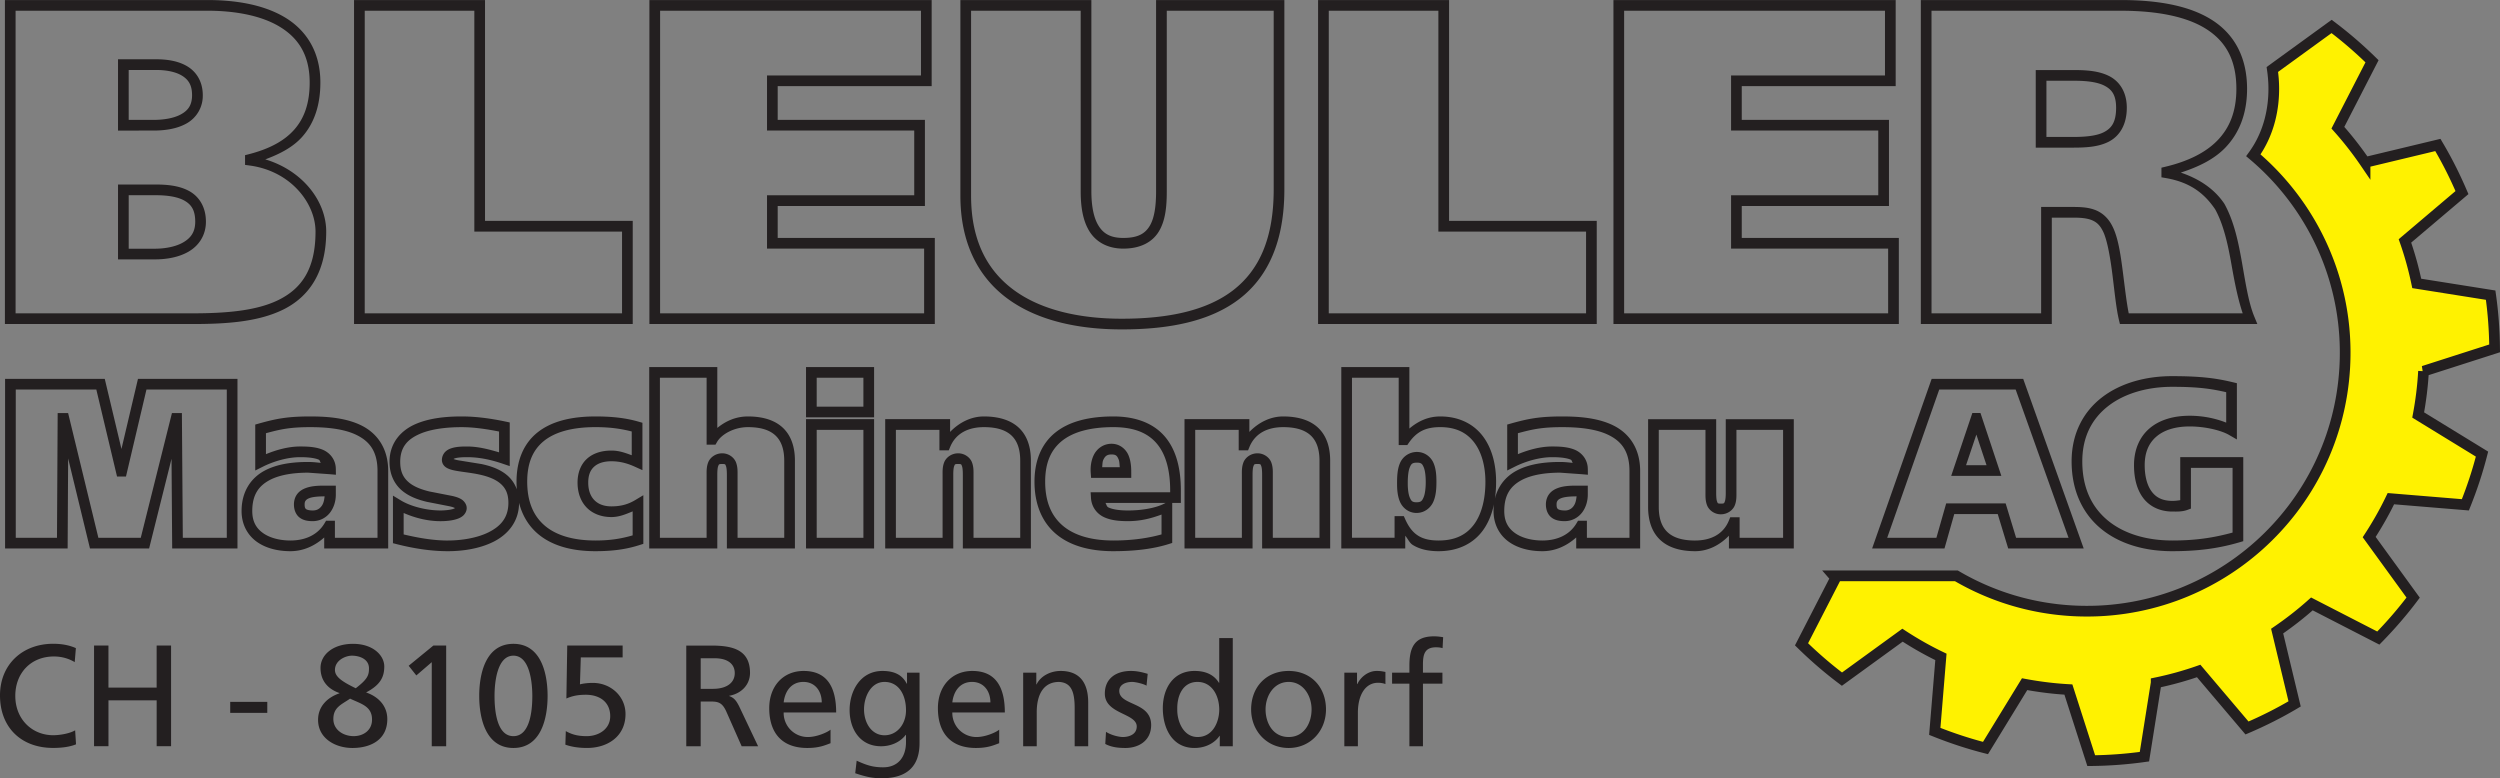
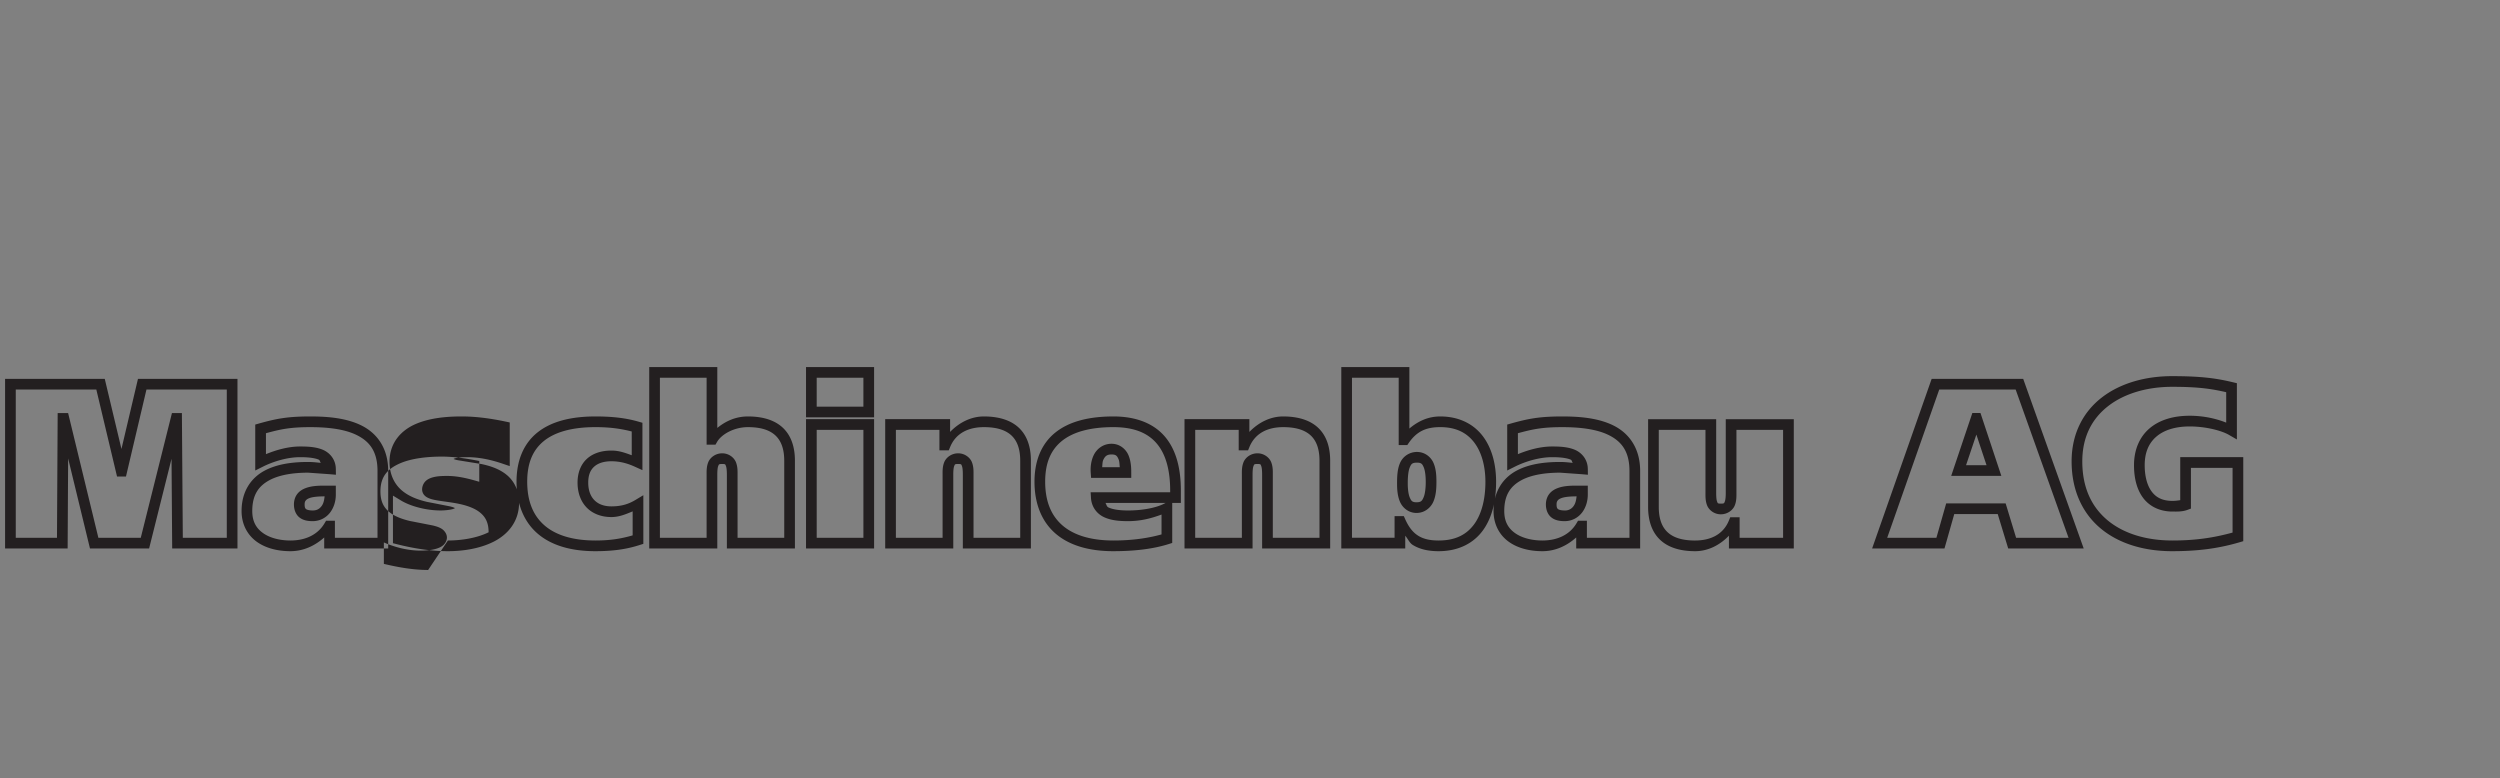
<svg xmlns="http://www.w3.org/2000/svg" width="311.893" height="97.093">
  <rect width="100%" height="100%" fill="#808080" stroke="none" />
-   <path d="M302.349 46.309l8.873-2.847c-.024-2.218-.181-4.436-.495-6.639l-9.22-1.464c-.375-1.79-.861-3.562-1.473-5.303l7.115-6.03c-.868-2.027-1.864-4.013-3.008-5.94l-9.083 2.18a41.96 41.96 0 0 0-3.391-4.334l4.26-8.287c-1.584-1.552-3.264-3.008-5.043-4.345l-7.392 5.367c.112.776.179 1.578.179 2.419 0 2.25-.468 5.423-2.549 8.288 7.459 6.301 11.98 15.899 11.407 26.399-.972 17.777-16.169 31.401-33.948 30.429-5.3-.29-10.227-1.852-14.512-4.363h-15.272c.073.084.141.174.216.258l-4.26 8.287c1.584 1.553 3.265 3.008 5.044 4.345l7.555-5.485c1.531 1.001 3.128 1.91 4.792 2.708l-.767 9.293c2.045.82 4.155 1.521 6.327 2.076l4.88-7.964c1.807.336 3.631.566 5.463.667l2.847 8.872a51.11 51.11 0 0 0 6.64-.495l1.464-9.221a41.79 41.79 0 0 0 5.303-1.471l6.029 7.112c2.027-.865 4.012-1.862 5.94-3.005l-2.18-9.083c1.517-1.039 2.968-2.166 4.335-3.391l8.288 4.261c1.552-1.586 3.008-3.266 4.344-5.045l-5.485-7.555c1-1.531 1.909-3.127 2.708-4.791l9.293.766c.821-2.045 1.521-4.154 2.075-6.326l-7.963-4.881c.337-1.807.567-3.631.665-5.463z" fill="#fff200" stroke="#231f20" stroke-width="1.333" />
  <g fill="#231f20">
-     <path d="M139.969 41.096c-5.551 0-10.562-1.129-14.232-3.81s-5.922-6.94-5.922-12.872V.005h.667 15.674v23.852c0 1.784.275 3.295.883 4.284s1.481 1.544 3.099 1.544c1.811 0 2.698-.531 3.281-1.477s.81-2.442.81-4.297V.005h16.005V23.63c0 6.465-2.031 10.924-5.63 13.677s-8.65 3.789-14.635 3.789zM.612 40.424V.005h.667 24.586c3.46 0 6.922.543 9.596 2.115s4.508 4.26 4.508 8.182c0 2.806-.763 5.056-2.245 6.742-1.134 1.291-2.769 2.154-4.628 2.839 4.641 1.388 7.602 5.202 7.602 9.013 0 5.108-2.174 8.149-5.362 9.724s-7.29 1.805-11.378 1.805zm43.557 0V.005h.667H60.51v27.552h18.427v12.867zm36.849 0V.005h.667 34.547v10.74H97.023v4.211h18.367v10.742H97.023v3.987h19.602v10.74zm83.422 0V.005h.667 15.674v27.552h18.424v12.867zm36.849 0V.005h.667H236.5v10.74h-19.203v4.211h18.365v10.742h-18.365v3.987h19.596v10.74zm38.349 0V.005h.667 24.247c4.744 0 8.642.722 11.424 2.497s4.362 4.661 4.362 8.583c0 3.135-1.008 5.595-2.766 7.391-1.405 1.435-3.346 2.357-5.503 3.057 2.382.805 4.221 2.089 5.411 3.852l.016.023.016.026c1.217 2.198 1.749 4.813 2.193 7.333s.803 4.955 1.536 6.737l.378.919h-17.146l-.122-.51c-.358-1.494-.561-3.713-.839-5.867s-.663-4.257-1.174-5.234l-.003-.005-.003-.005c-.387-.772-.83-1.129-1.417-1.357s-1.347-.292-2.245-.292h-2.693v13.271zm-99.669-.661c5.83 0 10.579-1.033 13.826-3.516s5.107-6.426 5.107-12.617V1.338h-13.339v22.573c0 1.953-.191 3.674-1.008 4.997s-2.307 2.109-4.417 2.109c-1.965 0-3.417-.844-4.237-2.18s-1.078-3.07-1.078-4.982V1.338h-13.674v23.076c0 5.603 2.031 9.354 5.375 11.797s8.077 3.552 13.445 3.552zM1.945 39.091h22.013c4.033 0 7.968-.274 10.786-1.667s4.62-3.78 4.62-8.529c0-3.539-3.088-7.557-8.216-8.245l-.576-.078v-1.211l.5-.128c2.522-.651 4.4-1.649 5.648-3.07s1.914-3.292 1.914-5.862c0-3.525-1.498-5.65-3.849-7.031s-5.605-1.932-8.922-1.932H1.945zm43.557 0h32.102V28.89H59.177V1.338H45.503zm36.849 0h32.94v-8.073H95.69v-6.654h18.367v-8.076H95.69V9.411h19.208V1.338H82.352zm83.422 0h32.099V28.89h-18.424V1.338h-13.674zm36.849 0h32.937v-8.073h-19.596v-6.654h18.365v-8.076h-18.365V9.411h19.203V1.338h-32.544zm38.349 0h13.674V25.82h4.026c.952 0 1.871.048 2.727.38s1.614.982 2.125 2c.718 1.376 1.031 3.495 1.312 5.677.257 1.989.469 3.881.74 5.214h14.219c-.621-1.86-1.02-3.927-1.401-6.091-.437-2.481-.968-4.949-2.036-6.891-1.324-1.949-3.076-3.362-6.148-3.893l-.552-.096v-1.201l.51-.122c2.723-.653 4.936-1.703 6.453-3.253s2.385-3.601 2.385-6.458c0-3.581-1.306-5.902-3.745-7.458s-6.102-2.289-10.708-2.289h-23.581zM14.724 32.362V23.02h.667 4.031c1.449 0 2.944.141 4.169.81s2.099 1.965 2.099 3.831c0 1.73-.921 3.01-2.159 3.729s-2.768.971-4.221.971zm1.333-1.333h3.253c1.29 0 2.62-.25 3.552-.792s1.495-1.282 1.495-2.576c0-1.495-.528-2.183-1.404-2.661s-2.18-.646-3.531-.646h-3.365zm237.917-12.609v-9.68h.667 4.143c1.549 0 3.109.107 4.383.768s2.167 1.988 2.167 3.932c0 2.157-.931 3.564-2.263 4.242s-2.945.737-4.51.737zm1.333-1.333h3.253c1.516 0 2.956-.11 3.906-.594S264 15.259 264 13.44c0-1.584-.536-2.274-1.448-2.747s-2.293-.62-3.768-.62h-3.477zm-240.583-.797V7.395h.667 4.089c1.418 0 2.818.222 3.935.911s1.883 1.921 1.883 3.565a3.94 3.94 0 0 1-2.104 3.573c-1.202.653-2.668.844-4.049.844zm1.333-1.333h3.086c1.249 0 2.527-.199 3.411-.68s1.409-1.133 1.409-2.404-.465-1.943-1.253-2.43-1.962-.714-3.232-.714h-3.422z" />
-     <path d="M36.232 68.765c-1.478 0-2.963-.323-4.128-1.128s-1.966-2.143-1.966-3.883c0-2.472 1.206-4.133 2.839-5.018s3.637-1.102 5.469-1.102c.591 0 1.043.062 1.586.112-.122-.099-.09-.329-.284-.409-.556-.229-1.431-.302-2.297-.302-1.563 0-3.305.511-4.643 1.18l-.964.482v-5.729l.487-.138c2.15-.602 3.546-.875 6.37-.875 2.085 0 4.433.168 6.357 1.109s3.372 2.787 3.372 5.69v9.669h-7.982v-1.37c-1.161 1.033-2.588 1.711-4.216 1.711zm19.648 0c-2.146 0-4.299-.349-6.354-.87l-.503-.128v-5.935l1.01.612c1.215.735 3.186 1.24 4.909 1.24.554 0 1.167-.062 1.565-.18.134-.04.188-.079.258-.117-.132-.066-.338-.146-.654-.219l-2.859-.56c-1.085-.262-2.221-.653-3.128-1.43s-1.529-1.971-1.529-3.56c0-2.381 1.448-3.925 3.24-4.708s3.942-.956 5.75-.956c1.852 0 3.686.262 5.477.638l.531.112v5.445l-.883-.299c-1.461-.496-2.917-.815-4.443-.815-.59 0-1.169.04-1.5.141-.109.033-.138.061-.185.091a3.5 3.5 0 0 0 .625.164l2.875.464c1.087.235 2.225.603 3.135 1.354s1.539 1.925 1.539 3.482c0 2.369-1.434 3.982-3.208 4.867s-3.904 1.167-5.669 1.167zm18.401 0c-3.104 0-5.574-.75-7.276-2.253s-2.565-3.727-2.565-6.422c0-2.628.878-4.737 2.589-6.117s4.164-2.018 7.253-2.018c2.172 0 3.836.204 5.383.651l.482.138v5.909l-.943-.427c-.829-.375-1.774-.68-2.932-.68-.95 0-1.664.244-2.133.661s-.753 1.029-.753 1.995c0 1.013.3 1.729.781 2.211s1.178.76 2.104.76c1.178 0 2.083-.249 2.979-.786l1.01-.607v6.068l-.464.148c-1.659.533-3.338.768-5.516.768zm64.62 0c-3.104 0-5.574-.75-7.276-2.253s-2.565-3.727-2.565-6.422c0-2.628.878-4.737 2.589-6.117s4.164-2.018 7.253-2.018c3.007 0 5.19.973 6.547 2.661s1.872 3.992 1.872 6.581v1.547h-1.078v4.992l-.466.148c-1.997.625-4.331.88-6.875.88zm40.576 0c-1.244 0-2.329-.223-3.24-.789-.392-.244-.605-.777-.922-1.138v1.586h-7.979V45.791h.667 7.826v7.674c1.085-.917 2.336-1.51 3.846-1.51 2.404 0 4.225.986 5.359 2.516s1.615 3.541 1.615 5.646c0 2.236-.449 4.364-1.596 5.984s-3.031 2.664-5.576 2.664zm12.945 0c-1.479 0-2.961-.323-4.125-1.128s-1.966-2.143-1.966-3.883c0-2.472 1.206-4.133 2.839-5.018s3.637-1.102 5.469-1.102c.591 0 1.042.062 1.586.112-.122-.099-.09-.329-.284-.409-.556-.229-1.428-.302-2.294-.302-1.563 0-3.309.511-4.646 1.18l-.966.482v-5.729l.487-.138c2.15-.602 3.549-.875 6.372-.875 2.085 0 4.433.168 6.357 1.109s3.37 2.787 3.37 5.69v9.669h-7.977v-1.372c-1.161 1.036-2.592 1.714-4.221 1.714zm19.055 0c-2.019 0-3.528-.542-4.505-1.557s-1.359-2.424-1.359-3.966V52.294h.667 7.826v9.187c0 .426.023.864.109 1.083s.055.266.471.266c.437 0 .413-.054.5-.271s.115-.652.115-1.078v-9.187h8.487v16.13h-8.091v-1.591c-1.149 1.185-2.618 1.932-4.219 1.932zm59.513 0c-3.412 0-6.536-.893-8.831-2.766s-3.711-4.735-3.711-8.437c0-3.507 1.492-6.231 3.812-8.005s5.432-2.63 8.729-2.63c3.755 0 5.632.296 7.565.758l.513.122v7.021l-1-.578c-.905-.524-2.869-1.047-4.893-1.047-1.777 0-3.182.448-4.125 1.245s-1.484 1.947-1.484 3.596c0 1.273.269 2.42.812 3.195s1.321 1.25 2.667 1.25c.371 0 .661-.048.956-.089v-5.365h7.862v10.482l-.479.141c-2.674.785-5.225 1.107-8.393 1.107zM.633 68.424V47.268h.667H13.07l2.083 8.745 2.06-8.745h12.414v21.156h-8.146l-.081-11.187-2.797 11.187h-7.378L8.5 57.192l-.062 11.232zm80.362 0V45.791h.667 7.826v7.596c.998-.814 2.256-1.432 3.82-1.432 2.019 0 3.528.542 4.505 1.557s1.359 2.424 1.359 3.966v10.945h-8.49v-9.185c0-.426-.026-.866-.112-1.086s-.054-.266-.471-.266c-.437 0-.413.054-.5.271s-.112.655-.112 1.081v9.185zm19.562 0v-16.13h.667 7.826v16.13zm9.878 0v-16.13h8.096v1.591c1.149-1.183 2.616-1.93 4.216-1.93 2.019 0 3.531.542 4.508 1.557s1.357 2.424 1.357 3.966v10.945h-8.492v-9.185c0-.426-.023-.866-.109-1.086s-.056-.266-.474-.266c-.436 0-.41.054-.497.271s-.112.655-.112 1.081v9.185zm37.341 0v-16.13h8.091v1.591c1.149-1.183 2.616-1.93 4.216-1.93 2.019 0 3.531.542 4.508 1.557s1.357 2.424 1.357 3.966v10.945h-8.49v-9.185c0-.426-.023-.866-.109-1.086s-.054-.266-.471-.266c-.437 0-.413.054-.5.271s-.112.655-.112 1.081v9.185zm85.784 0l7.427-21.156h.471 10.951l7.547 21.156h-9.419l-1.305-4.289h-5.424l-1.219 4.289zm-197.328-.992c1.841 0 3.393-.695 4.253-2.143l.195-.326h1.102v2.128h5.315v-8.336c0-2.493-1.041-3.717-2.625-4.492s-3.766-.974-5.771-.974c-2.52 0-3.71.267-5.523.758v2.612c1.32-.537 2.786-.956 4.273-.956.923 0 1.924.04 2.802.401s1.625 1.205 1.643 2.385l.01.74-.737-.065-2.724-.195c-1.718 0-3.533.235-4.833.94s-2.141 1.774-2.141 3.846c0 1.357.534 2.19 1.393 2.784s2.09.893 3.367.893zm19.648 0c1.615 0 3.59-.285 5.076-1.026s2.469-1.812 2.469-3.674c0-1.226-.41-1.921-1.055-2.453s-1.582-.865-2.568-1.078-2.001-.307-2.826-.453c-.412-.073-.777-.152-1.115-.315-.169-.082-.338-.187-.484-.362a1.11 1.11 0 0 1-.247-.68 1.48 1.48 0 0 1 .406-1.01c.247-.251.544-.388.844-.479.599-.183 1.257-.198 1.888-.198 1.403 0 2.703.35 3.992.727v-2.594c-1.558-.305-3.124-.547-4.674-.547-1.715 0-3.727.193-5.216.844s-2.44 1.607-2.44 3.487c0 1.266.414 1.991 1.062 2.547s1.587.907 2.576 1.146l2.844.557c.418.097.792.203 1.133.409s.68.626.68 1.107c0 .398-.226.763-.484.977s-.546.331-.852.422c-.61.181-1.306.234-1.945.234-1.589 0-3.2-.412-4.586-1.023v2.677c1.823.432 3.691.76 5.523.76zm18.401 0c1.894 0 3.26-.24 4.646-.641v-2.992c-.838.342-1.659.708-2.656.708-1.204 0-2.285-.389-3.047-1.151s-1.172-1.866-1.172-3.154c0-1.251.426-2.3 1.201-2.99s1.838-1 3.018-1c1.019 0 1.772.311 2.542.583V53.83c-1.295-.33-2.643-.542-4.531-.542-2.904 0-5.039.61-6.417 1.721s-2.091 2.737-2.091 5.081c0 2.418.728 4.198 2.115 5.422s3.504 1.919 6.393 1.919zm64.62 0c2.276 0 4.275-.276 6.008-.76v-2.477c-1.205.446-2.536.823-4.187.823-1.096 0-2.137-.094-3.008-.508s-1.538-1.263-1.607-2.391l-.044-.708h9.924v-.214c0-2.41-.493-4.395-1.578-5.745s-2.778-2.164-5.508-2.164c-2.904 0-5.039.61-6.417 1.721s-2.091 2.737-2.091 5.081c0 2.418.728 4.198 2.115 5.422s3.504 1.919 6.393 1.919zm40.576 0c2.198 0 3.568-.803 4.487-2.102s1.352-3.16 1.352-5.214c0-1.899-.448-3.634-1.352-4.852s-2.233-1.977-4.289-1.977c-1.75 0-2.912.519-3.911 1.956l-.198.286h-1.07v-8.406h-5.826v19.966h5.313v-2.698h1.154l.177.396c.46 1.025.984 1.655 1.628 2.055s1.45.589 2.536.589zm12.945 0c1.841 0 3.395-.695 4.255-2.143l.193-.326h1.107v2.128h5.31v-8.336c0-2.493-1.038-3.717-2.622-4.492s-3.766-.974-5.771-.974c-2.52 0-3.712.267-5.526.758v2.612c1.321-.538 2.791-.956 4.279-.956.923 0 1.924.04 2.802.401s1.622 1.206 1.641 2.385l.011.74-.734-.065-2.727-.195c-1.718 0-3.534.235-4.833.94s-2.141 1.774-2.141 3.846c0 1.357.532 2.19 1.391 2.784s2.09.893 3.367.893zm19.055 0c1.834 0 3.472-.684 4.211-2.482l.169-.414h1.172v2.555h5.424V53.627h-5.82v7.854c0 .426.024.997-.208 1.576s-.898 1.107-1.74 1.107c-.832 0-1.485-.536-1.711-1.112s-.203-1.144-.203-1.57v-7.854h-5.826v9.615c0 1.327.314 2.345.984 3.042s1.76 1.148 3.547 1.148zm59.513 0c2.895 0 5.157-.335 7.539-.99v-8.073h-5.195v5.081l-.435.161c-.644.241-1.316.211-1.854.211-1.694 0-2.988-.719-3.758-1.818s-1.055-2.507-1.055-3.961c0-1.957.708-3.558 1.958-4.615s2.984-1.56 4.984-1.56c1.773 0 3.32.367 4.56.859v-3.797c-1.728-.392-3.317-.672-6.745-.672-3.065 0-5.894.808-7.919 2.357s-3.289 3.807-3.289 6.945c0 3.37 1.227 5.776 3.221 7.404s4.809 2.466 7.987 2.466zM1.966 67.091h5.143l.086-15.562h1.302l3.776 15.562h5.289l3.891-15.562h1.24l.115 15.562h5.487v-18.49H18.271L15.716 59.45h-1.115l-2.583-10.849H1.966zm80.362 0h5.826v-7.852c0-.425-.024-.999.208-1.578s.895-1.107 1.737-1.107c.832 0 1.487.536 1.714 1.112s.203 1.147.203 1.573v7.852h5.823v-9.612c0-1.327-.317-2.345-.987-3.042s-1.757-1.148-3.544-1.148c-1.797 0-3.333.941-3.852 1.849l-.193.336h-1.109v-8.349h-5.826zm19.562 0h5.826V53.627h-5.826zm9.878 0h5.826v-7.852c0-.426-.026-.999.206-1.578s.895-1.107 1.737-1.107c.832 0 1.49.536 1.716 1.112s.201 1.147.201 1.573v7.852h5.826v-9.612c0-1.327-.314-2.345-.984-3.042s-1.76-1.148-3.547-1.148c-1.835 0-3.474.683-4.214 2.482l-.169.414h-1.167v-2.557h-5.43zm37.341 0h5.823v-7.852c0-.426-.027-.999.206-1.578s.898-1.107 1.74-1.107c.832 0 1.488.536 1.714 1.112s.201 1.147.201 1.573v7.852h5.823v-9.612c0-1.327-.314-2.345-.984-3.042s-1.76-1.148-3.547-1.148c-1.835 0-3.472.683-4.211 2.482l-.169.414h-1.169v-2.557h-5.424zm86.333 0h6.138l1.221-4.289h7.417l1.305 4.289h6.542l-6.596-18.49h-9.536zm-196.43-2.073c-.634 0-1.213-.104-1.672-.477s-.669-.977-.669-1.612c0-.507.156-.976.435-1.326s.651-.568 1.034-.711c.766-.285 1.618-.305 2.378-.305h1.378v1.12c0 .767-.213 1.557-.685 2.198a2.72 2.72 0 0 1-2.198 1.112zm156.195 0c-.635 0-1.218-.104-1.677-.477s-.669-.977-.669-1.612c0-.507.158-.976.438-1.326s.653-.568 1.036-.711c.767-.285 1.618-.305 2.378-.305h1.375v1.12c0 .767-.213 1.557-.685 2.198s-1.252 1.112-2.195 1.112zm-18.484-1.023c-1.006 0-1.755-.661-2.07-1.404s-.359-1.57-.359-2.302c0-.882.039-1.756.367-2.521a2.29 2.29 0 0 1 2.117-1.383c.979 0 1.732.62 2.055 1.357s.372 1.572.372 2.375c0 .817-.048 1.687-.375 2.453s-1.091 1.424-2.107 1.424zm-137.711-.31c.533 0 .859-.209 1.125-.57.225-.306.319-.756.359-1.19-.71.001-1.441.049-1.891.216-.227.085-.372.188-.458.297s-.143.232-.143.492c0 .388.072.495.174.578s.36.177.833.177zm101.708 0c1.881 0 3.566-.348 4.544-.862l.148-.078h-7.503c.135.161.132.445.375.56.549.261 1.429.38 2.435.38zm54.487 0a1.27 1.27 0 0 0 1.122-.57c.225-.306.319-.756.359-1.19-.709.001-1.441.049-1.891.216-.228.085-.374.188-.461.297s-.143.232-.143.492c0 .388.075.495.177.578s.361.177.836.177zm-18.484-1.023c.546 0 .689-.166.88-.615s.268-1.185.268-1.93c0-.73-.079-1.428-.26-1.841s-.307-.557-.833-.557c-.581 0-.709.147-.893.576s-.258 1.173-.258 1.995c0 .66.071 1.353.253 1.781s.315.591.844.591zm-40.602-3.042l-.044-.617c-.05-.676.018-1.498.383-2.242s1.152-1.398 2.214-1.398c1.055 0 1.807.701 2.117 1.445s.341 1.544.341 2.146v.667zm107.305-.253l2.638-7.839h.479.536l2.602 7.839zm-105.922-1.081h2.195c-.034-.343-.034-.709-.141-.966-.181-.434-.322-.625-.885-.625-.586 0-.808.226-1.018.654-.127.258-.117.605-.151.937zm107.776-.253h2.552l-1.266-3.818zm-144.724-5.966v-6.276h.667 7.826v6.276zm1.333-1.333h5.826v-3.609h-5.826z" />
-     <path d="M178.91 79.387c-2.503 0-3.078 1.457-3.078 3.687v.848h-2.16v1.367h2.16V93.1h1.691v-7.811h2.43v-1.367h-2.43v-.99c0-1.242.18-2.178 1.639-2.178.285 0 .611.038.809.109l.072-1.369c-.341-.052-.701-.107-1.133-.107zm-26.803.217v5.578h-.037c-.521-.846-1.44-1.477-3.041-1.477-2.663 0-3.959 2.178-3.959 4.643 0 2.502 1.169 4.967 3.941 4.967 1.637 0 2.682-.826 3.133-1.51h.033V93.1h1.621V79.604h-1.691zm-145.467.711C2.808 80.314 0 82.89 0 86.758c0 3.995 2.645 6.551 6.621 6.551.738 0 1.909-.055 2.863-.451l-.109-1.746c-.63.378-1.835.611-2.734.611-2.609 0-4.732-1.96-4.732-4.91 0-2.826 1.925-4.914 4.822-4.914.918 0 1.798.234 2.59.703l.145-1.746c-.9-.396-1.852-.541-2.824-.541zm37.414.008c-2.556 0-4.068 1.404-4.068 3.006 0 1.187.522 2.484 2.357 3.131v.037c-1.511.522-2.662 1.636-2.662 3.311 0 2.32 2.16 3.508 4.283 3.508 2.357 0 4.354-1.079 4.354-3.6 0-1.672-1.133-2.807-2.645-3.328 1.691-.901 2.268-1.835 2.268-3.238 0-1.385-1.404-2.826-3.887-2.826zm19.998 0c-3.473 0-4.266 3.744-4.266 6.498s.793 6.494 4.266 6.494 4.264-3.742 4.264-6.494-.791-6.498-4.264-6.498zm-52.32.209v12.561h1.799v-5.723h6.012v5.723h1.799V80.531h-1.799v5.254h-6.012v-5.254h-1.799zm42.33.008l-3.078 2.52.955 1.205 1.924-1.654V93.1h1.801V80.539h-1.602zm16.705 0l-.107 6.604c.666-.288 1.349-.467 2.43-.467 1.692 0 3.039.88 3.039 2.68 0 1.602-1.438 2.484-2.932 2.484-1.098 0-1.836-.198-2.609-.629l-.055 1.691c.451.161 1.332.412 2.699.412 2.609 0 4.805-1.474 4.805-4.229 0-2.231-1.853-3.887-4.066-3.887-.72 0-1.277.089-1.619.18l.107-3.363h5.219v-1.477h-6.91zm14.85 0V93.1h1.799v-5.58h1.08c.953 0 1.548.001 2.105 1.225l1.926 4.355h2.051l-2.375-5.004c-.396-.773-.665-1.044-1.223-1.26v-.035c1.458-.253 2.59-1.332 2.59-2.861 0-3.005-2.392-3.4-4.875-3.4h-3.078zm-41.707 1.26c.9 0 2.123.397 2.123 1.584 0 .864-.179 1.349-1.654 2.482-1.691-.828-2.592-1.421-2.592-2.285 0-1.187 1.296-1.781 2.123-1.781zm20.143 0c2.069 0 2.357 3.438 2.357 5.021 0 1.565-.199 5.02-2.357 5.02s-2.357-3.454-2.357-5.02c0-1.583.288-5.021 2.357-5.021zm23.363.322h1.729c1.656 0 2.52.721 2.52 1.855 0 1.206-1.009 1.961-2.719 1.961h-1.529v-3.816zm12.852 1.584c-2.591 0-4.301 1.925-4.301 4.643 0 2.987 1.495 4.967 4.752 4.967 1.511 0 2.249-.359 2.896-.594v-1.689c-.414.341-1.71.916-2.826.916a3 3 0 0 1-3.021-3.061h6.549c0-2.951-.989-5.182-4.049-5.182zm9.828 0c-2.771 0-4.102 2.52-4.102 4.877 0 2.375 1.295 4.518 3.922 4.518 1.17 0 2.359-.468 3.078-1.422h.035v.9c0 1.943-1.061 3.148-2.844 3.148-1.241 0-2.015-.234-3.311-.826l-.18 1.564c1.476.503 2.321.629 3.293.629 3.294 0 4.732-1.603 4.732-4.391v-8.781h-1.564v1.367h-.037c-.504-.99-1.404-1.584-3.023-1.584zm11.215 0c-2.591 0-4.301 1.925-4.301 4.643 0 2.987 1.493 4.967 4.75 4.967 1.511 0 2.248-.359 2.896-.594v-1.689c-.414.341-1.708.916-2.824.916a3 3 0 0 1-3.023-3.061h6.551c0-2.951-.989-5.182-4.049-5.182zm11.016 0c-1.277 0-2.502.63-3.006 1.674h-.035v-1.457h-1.639V93.1h1.693v-4.246c0-2.232.864-3.779 2.789-3.779 1.476.09 1.943 1.133 1.943 3.273V93.1h1.689v-5.451c0-2.466-1.06-3.943-3.436-3.943zm8.748 0c-1.816 0-3.24.92-3.24 2.826 0 2.574 3.979 2.43 3.979 4.104 0 .991-.954 1.312-1.729 1.312-.485 0-1.439-.216-2.105-.646l-.09 1.512c.773.414 1.657.502 2.52.502 1.639 0 3.203-.899 3.203-2.861 0-2.933-3.977-2.392-3.977-4.264 0-.755.755-1.115 1.619-1.115.396 0 1.404.232 1.781.467l.145-1.475c-.667-.198-1.312-.361-2.105-.361zm19.693 0c-2.808 0-4.682 2.016-4.682 4.805 0 2.628 1.91 4.805 4.682 4.805 2.752 0 4.658-2.177 4.658-4.805 0-2.789-1.869-4.805-4.658-4.805zm10.959 0c-.971 0-1.942.686-2.393 1.639h-.037v-1.422h-1.582V93.1h1.691v-4.176c0-2.302.989-3.742 2.5-3.742.289 0 .63.037.936.162v-1.512c-.36-.071-.611-.127-1.115-.127zm-71.494 1.369c1.457 0 2.285 1.152 2.285 2.555h-4.75c.125-1.188.809-2.555 2.465-2.555zm10.115 0c1.799 0 2.682 1.636 2.682 3.545 0 1.708-1.098 3.111-2.682 3.111s-2.555-1.509-2.555-3.238c0-1.565.845-3.418 2.555-3.418zm10.926 0c1.457 0 2.285 1.152 2.285 2.555h-4.75c.126-1.188.81-2.555 2.465-2.555zm28.115 0c1.835 0 2.719 1.745 2.719 3.453 0 1.53-.792 3.42-2.701 3.42-1.816 0-2.572-2.034-2.535-3.473-.037-1.673.683-3.4 2.518-3.4zm11.379 0c1.799 0 2.859 1.691 2.859 3.436 0 1.638-.881 3.437-2.859 3.437-1.997 0-2.881-1.799-2.881-3.437 0-1.745 1.062-3.436 2.881-3.436zM43.676 87.16c1.349.648 2.79.935 2.736 2.699-.036 1.259-1.081 1.98-2.287 1.98-1.259 0-2.537-.756-2.537-2.143 0-1.474 1.062-1.818 2.088-2.537zm-14.955.406v1.367h4.625v-1.367h-4.625z" />
+     <path d="M36.232 68.765c-1.478 0-2.963-.323-4.128-1.128s-1.966-2.143-1.966-3.883c0-2.472 1.206-4.133 2.839-5.018s3.637-1.102 5.469-1.102c.591 0 1.043.062 1.586.112-.122-.099-.09-.329-.284-.409-.556-.229-1.431-.302-2.297-.302-1.563 0-3.305.511-4.643 1.18l-.964.482v-5.729l.487-.138c2.15-.602 3.546-.875 6.37-.875 2.085 0 4.433.168 6.357 1.109s3.372 2.787 3.372 5.69v9.669h-7.982v-1.37c-1.161 1.033-2.588 1.711-4.216 1.711zm19.648 0c-2.146 0-4.299-.349-6.354-.87l-.503-.128v-5.935l1.01.612c1.215.735 3.186 1.24 4.909 1.24.554 0 1.167-.062 1.565-.18.134-.04.188-.079.258-.117-.132-.066-.338-.146-.654-.219l-2.859-.56c-1.085-.262-2.221-.653-3.128-1.43s-1.529-1.971-1.529-3.56c0-2.381 1.448-3.925 3.24-4.708s3.942-.956 5.75-.956c1.852 0 3.686.262 5.477.638l.531.112v5.445l-.883-.299c-1.461-.496-2.917-.815-4.443-.815-.59 0-1.169.04-1.5.141-.109.033-.138.061-.185.091a3.5 3.5 0 0 0 .625.164l2.875.464c1.087.235 2.225.603 3.135 1.354s1.539 1.925 1.539 3.482c0 2.369-1.434 3.982-3.208 4.867s-3.904 1.167-5.669 1.167zm18.401 0c-3.104 0-5.574-.75-7.276-2.253s-2.565-3.727-2.565-6.422c0-2.628.878-4.737 2.589-6.117s4.164-2.018 7.253-2.018c2.172 0 3.836.204 5.383.651l.482.138v5.909l-.943-.427c-.829-.375-1.774-.68-2.932-.68-.95 0-1.664.244-2.133.661s-.753 1.029-.753 1.995c0 1.013.3 1.729.781 2.211s1.178.76 2.104.76c1.178 0 2.083-.249 2.979-.786l1.01-.607v6.068l-.464.148c-1.659.533-3.338.768-5.516.768zm64.62 0c-3.104 0-5.574-.75-7.276-2.253s-2.565-3.727-2.565-6.422c0-2.628.878-4.737 2.589-6.117s4.164-2.018 7.253-2.018c3.007 0 5.19.973 6.547 2.661s1.872 3.992 1.872 6.581v1.547h-1.078v4.992l-.466.148c-1.997.625-4.331.88-6.875.88zm40.576 0c-1.244 0-2.329-.223-3.24-.789-.392-.244-.605-.777-.922-1.138v1.586h-7.979V45.791h.667 7.826v7.674c1.085-.917 2.336-1.51 3.846-1.51 2.404 0 4.225.986 5.359 2.516s1.615 3.541 1.615 5.646c0 2.236-.449 4.364-1.596 5.984s-3.031 2.664-5.576 2.664zm12.945 0c-1.479 0-2.961-.323-4.125-1.128s-1.966-2.143-1.966-3.883c0-2.472 1.206-4.133 2.839-5.018s3.637-1.102 5.469-1.102c.591 0 1.042.062 1.586.112-.122-.099-.09-.329-.284-.409-.556-.229-1.428-.302-2.294-.302-1.563 0-3.309.511-4.646 1.18l-.966.482v-5.729l.487-.138c2.15-.602 3.549-.875 6.372-.875 2.085 0 4.433.168 6.357 1.109s3.37 2.787 3.37 5.69v9.669h-7.977v-1.372c-1.161 1.036-2.592 1.714-4.221 1.714zm19.055 0c-2.019 0-3.528-.542-4.505-1.557s-1.359-2.424-1.359-3.966V52.294h.667 7.826v9.187c0 .426.023.864.109 1.083s.055.266.471.266c.437 0 .413-.054.5-.271s.115-.652.115-1.078v-9.187h8.487v16.13h-8.091v-1.591c-1.149 1.185-2.618 1.932-4.219 1.932zm59.513 0c-3.412 0-6.536-.893-8.831-2.766s-3.711-4.735-3.711-8.437c0-3.507 1.492-6.231 3.812-8.005s5.432-2.63 8.729-2.63c3.755 0 5.632.296 7.565.758l.513.122v7.021l-1-.578c-.905-.524-2.869-1.047-4.893-1.047-1.777 0-3.182.448-4.125 1.245s-1.484 1.947-1.484 3.596c0 1.273.269 2.42.812 3.195s1.321 1.25 2.667 1.25c.371 0 .661-.048.956-.089v-5.365h7.862v10.482l-.479.141c-2.674.785-5.225 1.107-8.393 1.107zM.633 68.424V47.268h.667H13.07l2.083 8.745 2.06-8.745h12.414v21.156h-8.146l-.081-11.187-2.797 11.187h-7.378L8.5 57.192l-.062 11.232zm80.362 0V45.791h.667 7.826v7.596c.998-.814 2.256-1.432 3.82-1.432 2.019 0 3.528.542 4.505 1.557s1.359 2.424 1.359 3.966v10.945h-8.49v-9.185c0-.426-.026-.866-.112-1.086s-.054-.266-.471-.266c-.437 0-.413.054-.5.271s-.112.655-.112 1.081v9.185zm19.562 0v-16.13h.667 7.826v16.13zm9.878 0v-16.13h8.096v1.591c1.149-1.183 2.616-1.93 4.216-1.93 2.019 0 3.531.542 4.508 1.557s1.357 2.424 1.357 3.966v10.945h-8.492v-9.185c0-.426-.023-.866-.109-1.086s-.056-.266-.474-.266c-.436 0-.41.054-.497.271s-.112.655-.112 1.081v9.185zm37.341 0v-16.13h8.091v1.591c1.149-1.183 2.616-1.93 4.216-1.93 2.019 0 3.531.542 4.508 1.557s1.357 2.424 1.357 3.966v10.945h-8.49v-9.185c0-.426-.023-.866-.109-1.086s-.054-.266-.471-.266c-.437 0-.413.054-.5.271s-.112.655-.112 1.081v9.185zm85.784 0l7.427-21.156h.471 10.951l7.547 21.156h-9.419l-1.305-4.289h-5.424l-1.219 4.289zm-197.328-.992c1.841 0 3.393-.695 4.253-2.143l.195-.326h1.102v2.128h5.315v-8.336c0-2.493-1.041-3.717-2.625-4.492s-3.766-.974-5.771-.974c-2.52 0-3.71.267-5.523.758v2.612c1.32-.537 2.786-.956 4.273-.956.923 0 1.924.04 2.802.401s1.625 1.205 1.643 2.385l.01.74-.737-.065-2.724-.195c-1.718 0-3.533.235-4.833.94s-2.141 1.774-2.141 3.846c0 1.357.534 2.19 1.393 2.784s2.09.893 3.367.893zm19.648 0c1.615 0 3.59-.285 5.076-1.026c0-1.226-.41-1.921-1.055-2.453s-1.582-.865-2.568-1.078-2.001-.307-2.826-.453c-.412-.073-.777-.152-1.115-.315-.169-.082-.338-.187-.484-.362a1.11 1.11 0 0 1-.247-.68 1.48 1.48 0 0 1 .406-1.01c.247-.251.544-.388.844-.479.599-.183 1.257-.198 1.888-.198 1.403 0 2.703.35 3.992.727v-2.594c-1.558-.305-3.124-.547-4.674-.547-1.715 0-3.727.193-5.216.844s-2.44 1.607-2.44 3.487c0 1.266.414 1.991 1.062 2.547s1.587.907 2.576 1.146l2.844.557c.418.097.792.203 1.133.409s.68.626.68 1.107c0 .398-.226.763-.484.977s-.546.331-.852.422c-.61.181-1.306.234-1.945.234-1.589 0-3.2-.412-4.586-1.023v2.677c1.823.432 3.691.76 5.523.76zm18.401 0c1.894 0 3.26-.24 4.646-.641v-2.992c-.838.342-1.659.708-2.656.708-1.204 0-2.285-.389-3.047-1.151s-1.172-1.866-1.172-3.154c0-1.251.426-2.3 1.201-2.99s1.838-1 3.018-1c1.019 0 1.772.311 2.542.583V53.83c-1.295-.33-2.643-.542-4.531-.542-2.904 0-5.039.61-6.417 1.721s-2.091 2.737-2.091 5.081c0 2.418.728 4.198 2.115 5.422s3.504 1.919 6.393 1.919zm64.62 0c2.276 0 4.275-.276 6.008-.76v-2.477c-1.205.446-2.536.823-4.187.823-1.096 0-2.137-.094-3.008-.508s-1.538-1.263-1.607-2.391l-.044-.708h9.924v-.214c0-2.41-.493-4.395-1.578-5.745s-2.778-2.164-5.508-2.164c-2.904 0-5.039.61-6.417 1.721s-2.091 2.737-2.091 5.081c0 2.418.728 4.198 2.115 5.422s3.504 1.919 6.393 1.919zm40.576 0c2.198 0 3.568-.803 4.487-2.102s1.352-3.16 1.352-5.214c0-1.899-.448-3.634-1.352-4.852s-2.233-1.977-4.289-1.977c-1.75 0-2.912.519-3.911 1.956l-.198.286h-1.07v-8.406h-5.826v19.966h5.313v-2.698h1.154l.177.396c.46 1.025.984 1.655 1.628 2.055s1.45.589 2.536.589zm12.945 0c1.841 0 3.395-.695 4.255-2.143l.193-.326h1.107v2.128h5.31v-8.336c0-2.493-1.038-3.717-2.622-4.492s-3.766-.974-5.771-.974c-2.52 0-3.712.267-5.526.758v2.612c1.321-.538 2.791-.956 4.279-.956.923 0 1.924.04 2.802.401s1.622 1.206 1.641 2.385l.011.74-.734-.065-2.727-.195c-1.718 0-3.534.235-4.833.94s-2.141 1.774-2.141 3.846c0 1.357.532 2.19 1.391 2.784s2.09.893 3.367.893zm19.055 0c1.834 0 3.472-.684 4.211-2.482l.169-.414h1.172v2.555h5.424V53.627h-5.82v7.854c0 .426.024.997-.208 1.576s-.898 1.107-1.74 1.107c-.832 0-1.485-.536-1.711-1.112s-.203-1.144-.203-1.57v-7.854h-5.826v9.615c0 1.327.314 2.345.984 3.042s1.76 1.148 3.547 1.148zm59.513 0c2.895 0 5.157-.335 7.539-.99v-8.073h-5.195v5.081l-.435.161c-.644.241-1.316.211-1.854.211-1.694 0-2.988-.719-3.758-1.818s-1.055-2.507-1.055-3.961c0-1.957.708-3.558 1.958-4.615s2.984-1.56 4.984-1.56c1.773 0 3.32.367 4.56.859v-3.797c-1.728-.392-3.317-.672-6.745-.672-3.065 0-5.894.808-7.919 2.357s-3.289 3.807-3.289 6.945c0 3.37 1.227 5.776 3.221 7.404s4.809 2.466 7.987 2.466zM1.966 67.091h5.143l.086-15.562h1.302l3.776 15.562h5.289l3.891-15.562h1.24l.115 15.562h5.487v-18.49H18.271L15.716 59.45h-1.115l-2.583-10.849H1.966zm80.362 0h5.826v-7.852c0-.425-.024-.999.208-1.578s.895-1.107 1.737-1.107c.832 0 1.487.536 1.714 1.112s.203 1.147.203 1.573v7.852h5.823v-9.612c0-1.327-.317-2.345-.987-3.042s-1.757-1.148-3.544-1.148c-1.797 0-3.333.941-3.852 1.849l-.193.336h-1.109v-8.349h-5.826zm19.562 0h5.826V53.627h-5.826zm9.878 0h5.826v-7.852c0-.426-.026-.999.206-1.578s.895-1.107 1.737-1.107c.832 0 1.49.536 1.716 1.112s.201 1.147.201 1.573v7.852h5.826v-9.612c0-1.327-.314-2.345-.984-3.042s-1.76-1.148-3.547-1.148c-1.835 0-3.474.683-4.214 2.482l-.169.414h-1.167v-2.557h-5.43zm37.341 0h5.823v-7.852c0-.426-.027-.999.206-1.578s.898-1.107 1.74-1.107c.832 0 1.488.536 1.714 1.112s.201 1.147.201 1.573v7.852h5.823v-9.612c0-1.327-.314-2.345-.984-3.042s-1.76-1.148-3.547-1.148c-1.835 0-3.472.683-4.211 2.482l-.169.414h-1.169v-2.557h-5.424zm86.333 0h6.138l1.221-4.289h7.417l1.305 4.289h6.542l-6.596-18.49h-9.536zm-196.43-2.073c-.634 0-1.213-.104-1.672-.477s-.669-.977-.669-1.612c0-.507.156-.976.435-1.326s.651-.568 1.034-.711c.766-.285 1.618-.305 2.378-.305h1.378v1.12c0 .767-.213 1.557-.685 2.198a2.72 2.72 0 0 1-2.198 1.112zm156.195 0c-.635 0-1.218-.104-1.677-.477s-.669-.977-.669-1.612c0-.507.158-.976.438-1.326s.653-.568 1.036-.711c.767-.285 1.618-.305 2.378-.305h1.375v1.12c0 .767-.213 1.557-.685 2.198s-1.252 1.112-2.195 1.112zm-18.484-1.023c-1.006 0-1.755-.661-2.07-1.404s-.359-1.57-.359-2.302c0-.882.039-1.756.367-2.521a2.29 2.29 0 0 1 2.117-1.383c.979 0 1.732.62 2.055 1.357s.372 1.572.372 2.375c0 .817-.048 1.687-.375 2.453s-1.091 1.424-2.107 1.424zm-137.711-.31c.533 0 .859-.209 1.125-.57.225-.306.319-.756.359-1.19-.71.001-1.441.049-1.891.216-.227.085-.372.188-.458.297s-.143.232-.143.492c0 .388.072.495.174.578s.36.177.833.177zm101.708 0c1.881 0 3.566-.348 4.544-.862l.148-.078h-7.503c.135.161.132.445.375.56.549.261 1.429.38 2.435.38zm54.487 0a1.27 1.27 0 0 0 1.122-.57c.225-.306.319-.756.359-1.19-.709.001-1.441.049-1.891.216-.228.085-.374.188-.461.297s-.143.232-.143.492c0 .388.075.495.177.578s.361.177.836.177zm-18.484-1.023c.546 0 .689-.166.88-.615s.268-1.185.268-1.93c0-.73-.079-1.428-.26-1.841s-.307-.557-.833-.557c-.581 0-.709.147-.893.576s-.258 1.173-.258 1.995c0 .66.071 1.353.253 1.781s.315.591.844.591zm-40.602-3.042l-.044-.617c-.05-.676.018-1.498.383-2.242s1.152-1.398 2.214-1.398c1.055 0 1.807.701 2.117 1.445s.341 1.544.341 2.146v.667zm107.305-.253l2.638-7.839h.479.536l2.602 7.839zm-105.922-1.081h2.195c-.034-.343-.034-.709-.141-.966-.181-.434-.322-.625-.885-.625-.586 0-.808.226-1.018.654-.127.258-.117.605-.151.937zm107.776-.253h2.552l-1.266-3.818zm-144.724-5.966v-6.276h.667 7.826v6.276zm1.333-1.333h5.826v-3.609h-5.826z" />
  </g>
</svg>